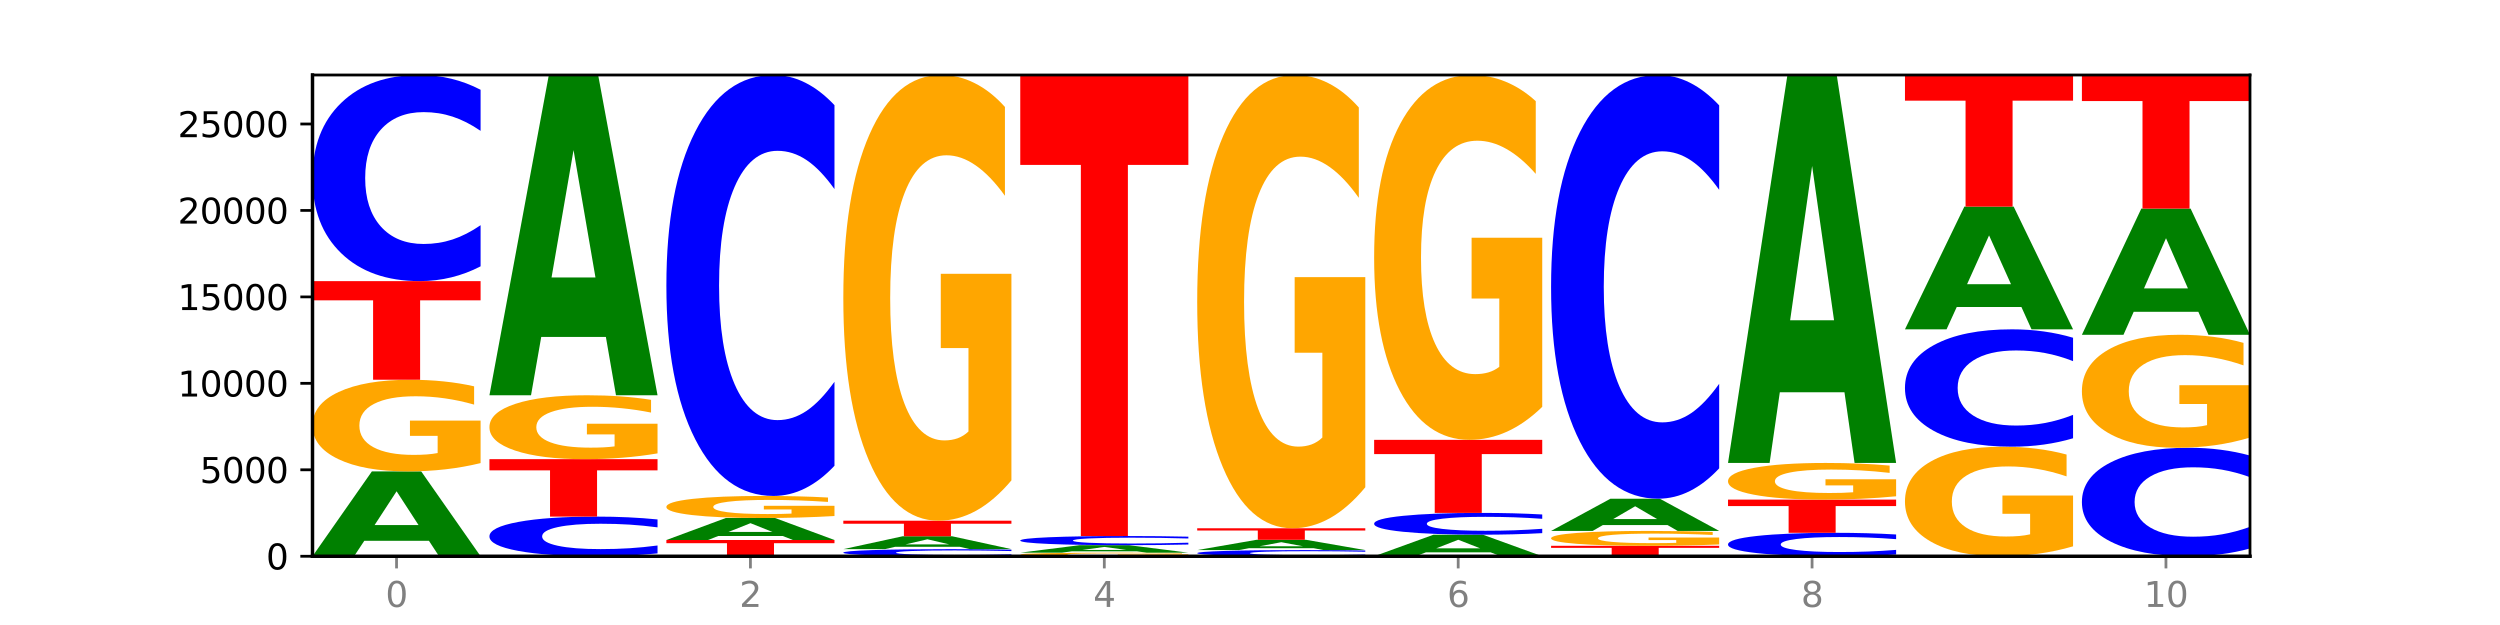
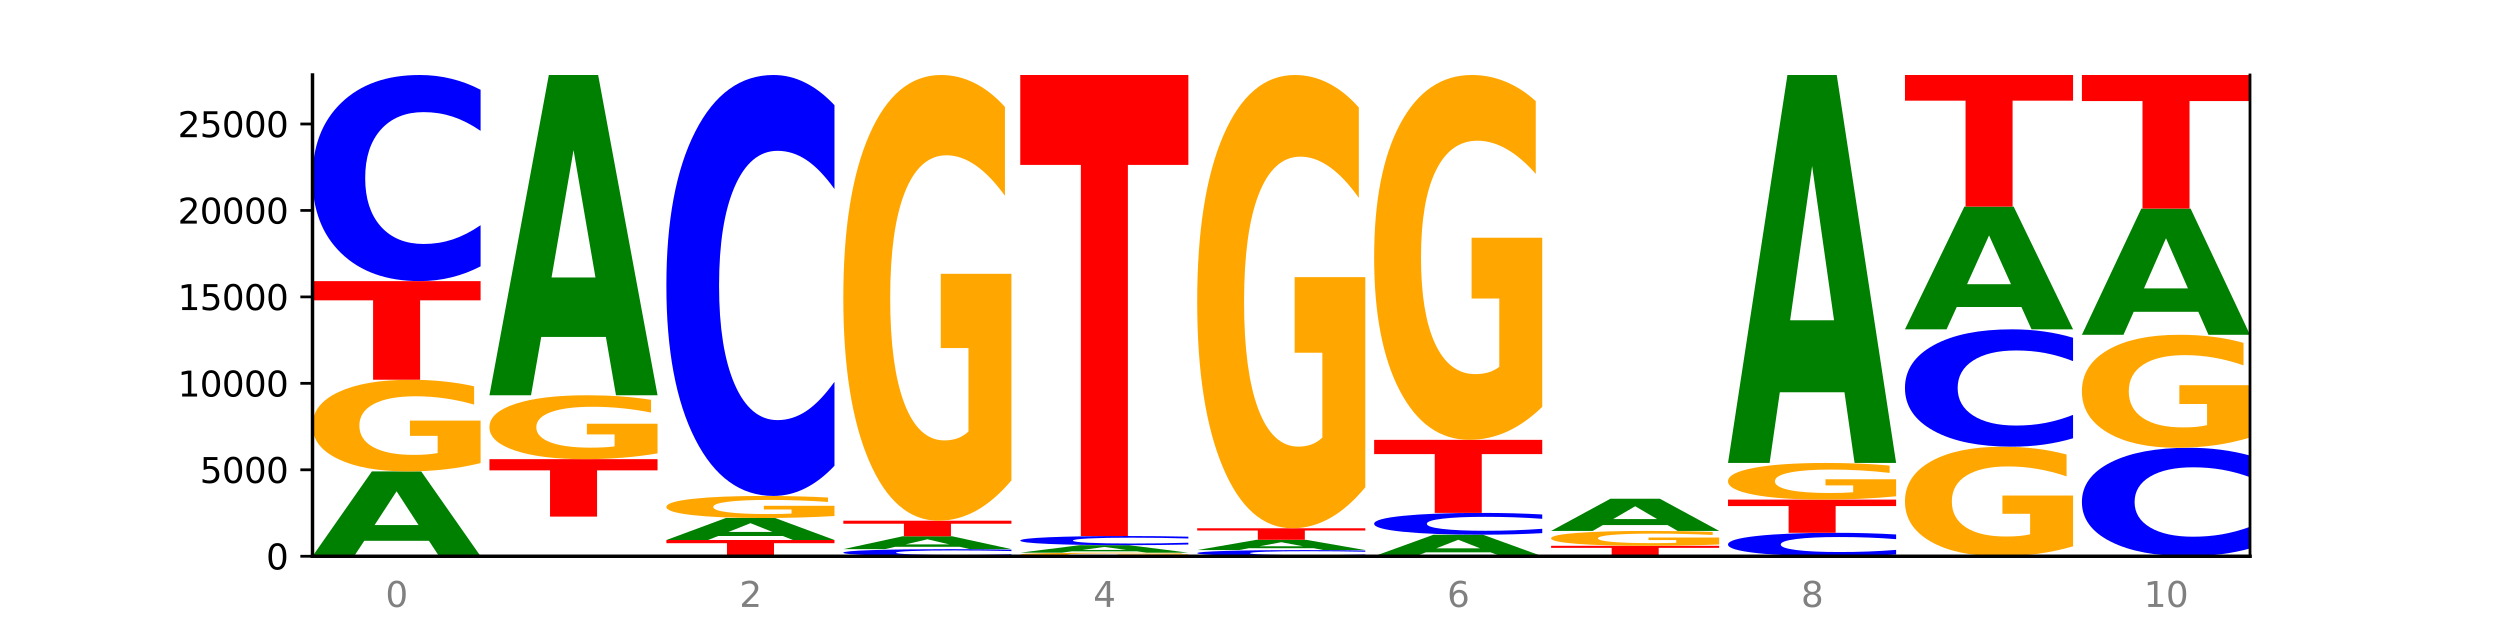
<svg xmlns="http://www.w3.org/2000/svg" xmlns:xlink="http://www.w3.org/1999/xlink" width="720pt" height="180pt" viewBox="0 0 720 180" version="1.1">
  <defs>
    <style type="text/css">*{stroke-linejoin: round; stroke-linecap: butt}</style>
  </defs>
  <g id="figure_1">
    <g id="patch_1">
-       <path d="M 0 180  L 720 180  L 720 0  L 0 0  z " style="fill: #ffffff" />
-     </g>
+       </g>
    <g id="axes_1">
      <g id="patch_2">
        <path d="M 90 160.2  L 648 160.2  L 648 21.6  L 90 21.6  z " style="fill: #ffffff" />
      </g>
      <g id="line2d_1">
        <path d="M 90 160.2  L 648 160.2  " clip-path="url(#pa34b3b29de)" style="fill: none; stroke: #000000; stroke-width: 0.5; stroke-linecap: square" />
      </g>
      <g id="patch_3">
        <path d="M 123.534 155.748  L 104.916 155.748  L 101.977 160.2  L 90 160.2  L 107.104 135.76  L 121.307 135.76  L 138.411 160.2  L 126.444 160.2  L 123.534 155.748  z M 107.886 151.212  L 120.535 151.212  L 114.22 141.49  L 107.886 151.212  z " clip-path="url(#pa34b3b29de)" style="fill: #008000" />
      </g>
      <g id="patch_4">
        <path d="M 138.411 133.372  Q 133.529 134.566 128.277 135.165  Q 123.026 135.76 117.428 135.76  Q 104.777 135.76 97.389 132.206  Q 90 128.652 90 122.574  Q 90 116.426 97.519 112.899  Q 105.048 109.372 118.144 109.372  Q 123.189 109.372 127.811 109.852  Q 132.444 110.326 136.545 111.264  L 136.545 116.524  Q 132.313 115.319 128.126 114.725  Q 123.938 114.125 119.728 114.125  Q 111.938 114.125 107.717 116.317  Q 103.497 118.502 103.497 122.574  Q 103.497 126.608 107.566 128.81  Q 111.634 131.007 119.12 131.007  Q 121.16 131.007 122.907 130.881  Q 124.654 130.75 126.042 130.478  L 126.042 125.539  L 118.068 125.539  L 118.068 121.141  L 138.411 121.141  L 138.411 133.372  z " clip-path="url(#pa34b3b29de)" style="fill: #ffa600" />
      </g>
      <g id="patch_5">
        <path d="M 90 80.958  L 138.411 80.958  L 138.411 86.5  L 120.994 86.5  L 120.994 109.372  L 107.45 109.372  L 107.45 86.5  L 90 86.5  L 90 80.958  z " clip-path="url(#pa34b3b29de)" style="fill: #ff0000" />
      </g>
      <g id="patch_6">
        <path d="M 138.411 76.703  Q 134.361 78.812 129.983 79.879  Q 125.604 80.958 120.835 80.958  Q 106.613 80.958 98.306 72.964  Q 90 64.969 90 51.297  Q 90 37.577 98.306 29.595  Q 106.613 21.6 120.835 21.6  Q 125.604 21.6 129.983 22.679  Q 134.361 23.746 138.411 25.855  L 138.411 37.687  Q 134.325 34.891 130.361 33.592  Q 126.397 32.292 122.018 32.292  Q 114.163 32.292 109.662 37.356  Q 105.173 42.408 105.173 51.297  Q 105.173 60.15 109.662 65.214  Q 114.163 70.266 122.018 70.266  Q 126.397 70.266 130.361 68.966  Q 134.325 67.654 138.411 64.859  L 138.411 76.703  z " clip-path="url(#pa34b3b29de)" style="fill: #0000ff" />
      </g>
      <g id="patch_7">
-         <path d="M 189.37 159.382  Q 185.32 159.787 180.942 159.992  Q 176.563 160.2 171.794 160.2  Q 157.572 160.2 149.265 158.662  Q 140.959 157.124 140.959 154.494  Q 140.959 151.855 149.265 150.319  Q 157.572 148.782 171.794 148.782  Q 176.563 148.782 180.942 148.989  Q 185.32 149.194 189.37 149.6  L 189.37 151.876  Q 185.284 151.338 181.32 151.088  Q 177.356 150.838 172.977 150.838  Q 165.122 150.838 160.621 151.812  Q 156.132 152.784 156.132 154.494  Q 156.132 156.197 160.621 157.171  Q 165.122 158.143 172.977 158.143  Q 177.356 158.143 181.32 157.893  Q 185.284 157.641 189.37 157.103  L 189.37 159.382  z " clip-path="url(#pa34b3b29de)" style="fill: #0000ff" />
-       </g>
+         </g>
      <g id="patch_8">
        <path d="M 140.959 132.239  L 189.37 132.239  L 189.37 135.465  L 171.953 135.465  L 171.953 148.782  L 158.409 148.782  L 158.409 135.465  L 140.959 135.465  L 140.959 132.239  z " clip-path="url(#pa34b3b29de)" style="fill: #ff0000" />
      </g>
      <g id="patch_9">
        <path d="M 189.37 130.574  Q 184.488 131.406 179.236 131.825  Q 173.985 132.239 168.387 132.239  Q 155.736 132.239 148.347 129.76  Q 140.959 127.281 140.959 123.042  Q 140.959 118.754 148.478 116.294  Q 156.007 113.834 169.103 113.834  Q 174.148 113.834 178.77 114.169  Q 183.403 114.499 187.504 115.153  L 187.504 118.822  Q 183.272 117.982 179.084 117.567  Q 174.896 117.149 170.687 117.149  Q 162.897 117.149 158.676 118.678  Q 154.456 120.202 154.456 123.042  Q 154.456 125.856 158.524 127.392  Q 162.593 128.924 170.079 128.924  Q 172.119 128.924 173.866 128.836  Q 175.613 128.745 177.001 128.555  L 177.001 125.11  L 169.027 125.11  L 169.027 122.042  L 189.37 122.042  L 189.37 130.574  z " clip-path="url(#pa34b3b29de)" style="fill: #ffa600" />
      </g>
      <g id="patch_10">
        <path d="M 174.493 97.032  L 155.875 97.032  L 152.935 113.834  L 140.959 113.834  L 158.063 21.6  L 172.266 21.6  L 189.37 113.834  L 177.403 113.834  L 174.493 97.032  z M 158.845 79.913  L 171.494 79.913  L 165.179 43.225  L 158.845 79.913  z " clip-path="url(#pa34b3b29de)" style="fill: #008000" />
      </g>
      <g id="patch_11">
        <path d="M 191.918 155.524  L 240.329 155.524  L 240.329 156.436  L 222.912 156.436  L 222.912 160.2  L 209.368 160.2  L 209.368 156.436  L 191.918 156.436  L 191.918 155.524  z " clip-path="url(#pa34b3b29de)" style="fill: #ff0000" />
      </g>
      <g id="patch_12">
        <path d="M 225.452 154.37  L 206.834 154.37  L 203.894 155.524  L 191.918 155.524  L 209.021 149.19  L 223.225 149.19  L 240.329 155.524  L 228.362 155.524  L 225.452 154.37  z M 209.803 153.195  L 222.453 153.195  L 216.138 150.675  L 209.803 153.195  z " clip-path="url(#pa34b3b29de)" style="fill: #008000" />
      </g>
      <g id="patch_13">
        <path d="M 240.329 148.615  Q 235.446 148.902 230.195 149.047  Q 224.944 149.19 219.346 149.19  Q 206.695 149.19 199.306 148.333  Q 191.918 147.477 191.918 146.012  Q 191.918 144.531 199.437 143.681  Q 206.966 142.831 220.062 142.831  Q 225.107 142.831 229.729 142.946  Q 234.361 143.061 238.463 143.287  L 238.463 144.554  Q 234.231 144.264 230.043 144.121  Q 225.855 143.976 221.646 143.976  Q 213.856 143.976 209.635 144.504  Q 205.415 145.031 205.415 146.012  Q 205.415 146.984 209.483 147.515  Q 213.552 148.044 221.038 148.044  Q 223.078 148.044 224.825 148.014  Q 226.571 147.983 227.96 147.917  L 227.96 146.727  L 219.986 146.727  L 219.986 145.667  L 240.329 145.667  L 240.329 148.615  z " clip-path="url(#pa34b3b29de)" style="fill: #ffa600" />
      </g>
      <g id="patch_14">
        <path d="M 240.329 134.141  Q 236.279 138.448 231.9 140.627  Q 227.522 142.831 222.753 142.831  Q 208.53 142.831 200.224 126.503  Q 191.918 110.175 191.918 82.253  Q 191.918 54.23 200.224 37.928  Q 208.53 21.6 222.753 21.6  Q 227.522 21.6 231.9 23.804  Q 236.279 25.982 240.329 30.29  L 240.329 54.456  Q 236.243 48.746 232.279 46.092  Q 228.314 43.437 223.936 43.437  Q 216.081 43.437 211.58 53.78  Q 207.091 64.097 207.091 82.253  Q 207.091 100.334 211.58 110.676  Q 216.081 120.994 223.936 120.994  Q 228.314 120.994 232.279 118.339  Q 236.243 115.66 240.329 109.95  L 240.329 134.141  z " clip-path="url(#pa34b3b29de)" style="fill: #0000ff" />
      </g>
      <g id="patch_15">
        <path d="M 291.288 160.053  Q 287.238 160.126 282.859 160.163  Q 278.481 160.2 273.711 160.2  Q 259.489 160.2 251.183 159.924  Q 242.877 159.649 242.877 159.177  Q 242.877 158.704 251.183 158.429  Q 259.489 158.153 273.711 158.153  Q 278.481 158.153 282.859 158.191  Q 287.238 158.227 291.288 158.3  L 291.288 158.708  Q 287.202 158.612 283.237 158.567  Q 279.273 158.522 274.895 158.522  Q 267.04 158.522 262.539 158.697  Q 258.05 158.871 258.05 159.177  Q 258.05 159.483 262.539 159.657  Q 267.04 159.831 274.895 159.831  Q 279.273 159.831 283.237 159.787  Q 287.202 159.741 291.288 159.645  L 291.288 160.053  z " clip-path="url(#pa34b3b29de)" style="fill: #0000ff" />
      </g>
      <g id="patch_16">
        <path d="M 276.411 157.478  L 257.793 157.478  L 254.853 158.153  L 242.877 158.153  L 259.98 154.443  L 274.184 154.443  L 291.288 158.153  L 279.321 158.153  L 276.411 157.478  z M 260.762 156.789  L 273.412 156.789  L 267.097 155.313  L 260.762 156.789  z " clip-path="url(#pa34b3b29de)" style="fill: #008000" />
      </g>
      <g id="patch_17">
        <path d="M 242.877 149.962  L 291.288 149.962  L 291.288 150.836  L 273.871 150.836  L 273.871 154.443  L 260.327 154.443  L 260.327 150.836  L 242.877 150.836  L 242.877 149.962  z " clip-path="url(#pa34b3b29de)" style="fill: #ff0000" />
      </g>
      <g id="patch_18">
        <path d="M 291.288 138.348  Q 286.405 144.155 281.154 147.072  Q 275.903 149.962 270.305 149.962  Q 257.654 149.962 250.265 132.674  Q 242.877 115.385 242.877 85.821  Q 242.877 55.911 250.395 38.756  Q 257.925 21.6 271.021 21.6  Q 276.066 21.6 280.688 23.933  Q 285.32 26.24 289.422 30.801  L 289.422 56.388  Q 285.19 50.528 281.002 47.638  Q 276.814 44.722 272.605 44.722  Q 264.815 44.722 260.594 55.381  Q 256.374 66.014 256.374 85.821  Q 256.374 105.442 260.442 116.154  Q 264.511 126.84 271.997 126.84  Q 274.037 126.84 275.784 126.23  Q 277.53 125.594 278.919 124.268  L 278.919 100.245  L 270.945 100.245  L 270.945 78.847  L 291.288 78.847  L 291.288 138.348  z " clip-path="url(#pa34b3b29de)" style="fill: #ffa600" />
      </g>
      <g id="patch_19">
        <path d="M 342.247 160.107  Q 337.364 160.153 332.113 160.177  Q 326.862 160.2 321.263 160.2  Q 308.613 160.2 301.224 160.061  Q 293.836 159.922 293.836 159.685  Q 293.836 159.445 301.354 159.307  Q 308.884 159.169 321.98 159.169  Q 327.025 159.169 331.647 159.188  Q 336.279 159.206 340.38 159.243  L 340.38 159.449  Q 336.149 159.402 331.961 159.378  Q 327.773 159.355 323.564 159.355  Q 315.774 159.355 311.553 159.44  Q 307.333 159.526 307.333 159.685  Q 307.333 159.842 311.401 159.929  Q 315.47 160.014 322.956 160.014  Q 324.996 160.014 326.742 160.009  Q 328.489 160.004 329.878 159.994  L 329.878 159.801  L 321.904 159.801  L 321.904 159.629  L 342.247 159.629  L 342.247 160.107  z " clip-path="url(#pa34b3b29de)" style="fill: #ffa600" />
      </g>
      <g id="patch_20">
        <path d="M 327.37 158.776  L 308.752 158.776  L 305.812 159.169  L 293.836 159.169  L 310.939 157.013  L 325.143 157.013  L 342.247 159.169  L 330.28 159.169  L 327.37 158.776  z M 311.721 158.376  L 324.371 158.376  L 318.056 157.519  L 311.721 158.376  z " clip-path="url(#pa34b3b29de)" style="fill: #008000" />
      </g>
      <g id="patch_21">
        <path d="M 342.247 156.824  Q 338.197 156.918 333.818 156.965  Q 329.439 157.013 324.67 157.013  Q 310.448 157.013 302.142 156.658  Q 293.836 156.302 293.836 155.694  Q 293.836 155.084 302.142 154.729  Q 310.448 154.374 324.67 154.374  Q 329.439 154.374 333.818 154.422  Q 338.197 154.469 342.247 154.563  L 342.247 155.089  Q 338.16 154.965 334.196 154.907  Q 330.232 154.849 325.853 154.849  Q 317.998 154.849 313.498 155.074  Q 309.009 155.299 309.009 155.694  Q 309.009 156.088 313.498 156.313  Q 317.998 156.538 325.853 156.538  Q 330.232 156.538 334.196 156.48  Q 338.16 156.421 342.247 156.297  L 342.247 156.824  z " clip-path="url(#pa34b3b29de)" style="fill: #0000ff" />
      </g>
      <g id="patch_22">
        <path d="M 293.836 21.6  L 342.247 21.6  L 342.247 47.495  L 324.83 47.495  L 324.83 154.374  L 311.286 154.374  L 311.286 47.495  L 293.836 47.495  L 293.836 21.6  z " clip-path="url(#pa34b3b29de)" style="fill: #ff0000" />
      </g>
      <g id="patch_23">
        <path d="M 393.205 160.073  Q 389.156 160.136 384.777 160.168  Q 380.398 160.2 375.629 160.2  Q 361.407 160.2 353.101 159.961  Q 344.795 159.721 344.795 159.312  Q 344.795 158.901 353.101 158.662  Q 361.407 158.422 375.629 158.422  Q 380.398 158.422 384.777 158.455  Q 389.156 158.487 393.205 158.55  L 393.205 158.904  Q 389.119 158.82 385.155 158.781  Q 381.191 158.742 376.812 158.742  Q 368.957 158.742 364.457 158.894  Q 359.968 159.045 359.968 159.312  Q 359.968 159.577 364.457 159.728  Q 368.957 159.88 376.812 159.88  Q 381.191 159.88 385.155 159.841  Q 389.119 159.802 393.205 159.718  L 393.205 160.073  z " clip-path="url(#pa34b3b29de)" style="fill: #0000ff" />
      </g>
      <g id="patch_24">
        <path d="M 378.329 157.882  L 359.711 157.882  L 356.771 158.422  L 344.795 158.422  L 361.898 155.459  L 376.102 155.459  L 393.205 158.422  L 381.239 158.422  L 378.329 157.882  z M 362.68 157.333  L 375.33 157.333  L 369.015 156.154  L 362.68 157.333  z " clip-path="url(#pa34b3b29de)" style="fill: #008000" />
      </g>
      <g id="patch_25">
        <path d="M 344.795 152.143  L 393.205 152.143  L 393.205 152.79  L 375.789 152.79  L 375.789 155.459  L 362.245 155.459  L 362.245 152.79  L 344.795 152.79  L 344.795 152.143  z " clip-path="url(#pa34b3b29de)" style="fill: #ff0000" />
      </g>
      <g id="patch_26">
        <path d="M 393.205 140.332  Q 388.323 146.237 383.072 149.204  Q 377.821 152.143 372.222 152.143  Q 359.572 152.143 352.183 134.561  Q 344.795 116.979 344.795 86.912  Q 344.795 56.494 352.313 39.047  Q 359.843 21.6 372.938 21.6  Q 377.983 21.6 382.605 23.973  Q 387.238 26.319 391.339 30.957  L 391.339 56.98  Q 387.108 51.02 382.92 48.081  Q 378.732 45.114 374.522 45.114  Q 366.732 45.114 362.512 55.955  Q 358.291 66.768 358.291 86.912  Q 358.291 106.867 362.36 117.761  Q 366.429 128.628 373.915 128.628  Q 375.955 128.628 377.701 128.008  Q 379.448 127.361 380.837 126.013  L 380.837 101.581  L 372.862 101.581  L 372.862 79.82  L 393.205 79.82  L 393.205 140.332  z " clip-path="url(#pa34b3b29de)" style="fill: #ffa600" />
      </g>
      <g id="patch_27">
        <path d="M 429.288 159.07  L 410.67 159.07  L 407.73 160.2  L 395.753 160.2  L 412.857 153.995  L 427.061 153.995  L 444.164 160.2  L 432.198 160.2  L 429.288 159.07  z M 413.639 157.918  L 426.289 157.918  L 419.974 155.45  L 413.639 157.918  z " clip-path="url(#pa34b3b29de)" style="fill: #008000" />
      </g>
      <g id="patch_28">
        <path d="M 444.164 153.545  Q 440.115 153.768 435.736 153.881  Q 431.357 153.995 426.588 153.995  Q 412.366 153.995 404.06 153.15  Q 395.753 152.304 395.753 150.858  Q 395.753 149.406 404.06 148.562  Q 412.366 147.716 426.588 147.716  Q 431.357 147.716 435.736 147.83  Q 440.115 147.943 444.164 148.166  L 444.164 149.418  Q 440.078 149.122 436.114 148.984  Q 432.15 148.847 427.771 148.847  Q 419.916 148.847 415.415 149.383  Q 410.927 149.917 410.927 150.858  Q 410.927 151.794 415.415 152.33  Q 419.916 152.864 427.771 152.864  Q 432.15 152.864 436.114 152.727  Q 440.078 152.588 444.164 152.292  L 444.164 153.545  z " clip-path="url(#pa34b3b29de)" style="fill: #0000ff" />
      </g>
      <g id="patch_29">
        <path d="M 395.753 126.677  L 444.164 126.677  L 444.164 130.78  L 426.748 130.78  L 426.748 147.716  L 413.204 147.716  L 413.204 130.78  L 395.753 130.78  L 395.753 126.677  z " clip-path="url(#pa34b3b29de)" style="fill: #ff0000" />
      </g>
      <g id="patch_30">
        <path d="M 444.164 117.17  Q 439.282 121.923 434.031 124.311  Q 428.78 126.677 423.181 126.677  Q 410.531 126.677 403.142 112.525  Q 395.753 98.373 395.753 74.171  Q 395.753 49.687 403.272 35.644  Q 410.802 21.6 423.897 21.6  Q 428.942 21.6 433.564 23.51  Q 438.197 25.398 442.298 29.132  L 442.298 50.078  Q 438.067 45.281 433.879 42.915  Q 429.691 40.527 425.481 40.527  Q 417.691 40.527 413.471 49.253  Q 409.25 57.957 409.25 74.171  Q 409.25 90.233 413.319 99.002  Q 417.388 107.749 424.874 107.749  Q 426.914 107.749 428.66 107.25  Q 430.407 106.729 431.796 105.644  L 431.796 85.979  L 423.821 85.979  L 423.821 68.462  L 444.164 68.462  L 444.164 117.17  z " clip-path="url(#pa34b3b29de)" style="fill: #ffa600" />
      </g>
      <g id="patch_31">
        <path d="M 446.712 157.197  L 495.123 157.197  L 495.123 157.783  L 477.707 157.783  L 477.707 160.2  L 464.163 160.2  L 464.163 157.783  L 446.712 157.783  L 446.712 157.197  z " clip-path="url(#pa34b3b29de)" style="fill: #ff0000" />
      </g>
      <g id="patch_32">
        <path d="M 495.123 156.809  Q 490.241 157.003 484.99 157.101  Q 479.739 157.197 474.14 157.197  Q 461.489 157.197 454.101 156.619  Q 446.712 156.041 446.712 155.052  Q 446.712 154.052 454.231 153.478  Q 461.761 152.905 474.856 152.905  Q 479.901 152.905 484.523 152.983  Q 489.156 153.06 493.257 153.212  L 493.257 154.068  Q 489.026 153.872 484.838 153.775  Q 480.65 153.678 476.44 153.678  Q 468.65 153.678 464.43 154.034  Q 460.209 154.39 460.209 155.052  Q 460.209 155.708 464.278 156.067  Q 468.346 156.424 475.833 156.424  Q 477.872 156.424 479.619 156.404  Q 481.366 156.382 482.755 156.338  L 482.755 155.535  L 474.78 155.535  L 474.78 154.819  L 495.123 154.819  L 495.123 156.809  z " clip-path="url(#pa34b3b29de)" style="fill: #ffa600" />
      </g>
      <g id="patch_33">
        <path d="M 480.247 151.215  L 461.629 151.215  L 458.689 152.905  L 446.712 152.905  L 463.816 143.628  L 478.02 143.628  L 495.123 152.905  L 483.157 152.905  L 480.247 151.215  z M 464.598 149.493  L 477.248 149.493  L 470.933 145.803  L 464.598 149.493  z " clip-path="url(#pa34b3b29de)" style="fill: #008000" />
      </g>
      <g id="patch_34">
-         <path d="M 495.123 134.881  Q 491.074 139.216 486.695 141.409  Q 482.316 143.628 477.547 143.628  Q 463.325 143.628 455.019 127.193  Q 446.712 110.758 446.712 82.652  Q 446.712 54.445 455.019 38.035  Q 463.325 21.6 477.547 21.6  Q 482.316 21.6 486.695 23.818  Q 491.074 26.011 495.123 30.347  L 495.123 54.672  Q 491.037 48.924 487.073 46.253  Q 483.109 43.581 478.73 43.581  Q 470.875 43.581 466.374 53.991  Q 461.886 64.376 461.886 82.652  Q 461.886 100.851 466.374 111.262  Q 470.875 121.647 478.73 121.647  Q 483.109 121.647 487.073 118.975  Q 491.037 116.278 495.123 110.531  L 495.123 134.881  z " clip-path="url(#pa34b3b29de)" style="fill: #0000ff" />
-       </g>
+         </g>
      <g id="patch_35">
        <path d="M 546.082 159.716  Q 542.033 159.956 537.654 160.077  Q 533.275 160.2 528.506 160.2  Q 514.284 160.2 505.978 159.291  Q 497.671 158.381 497.671 156.826  Q 497.671 155.265 505.978 154.357  Q 514.284 153.448 528.506 153.448  Q 533.275 153.448 537.654 153.57  Q 542.033 153.692 546.082 153.932  L 546.082 155.278  Q 541.996 154.96 538.032 154.812  Q 534.068 154.664 529.689 154.664  Q 521.834 154.664 517.333 155.24  Q 512.845 155.815 512.845 156.826  Q 512.845 157.833 517.333 158.409  Q 521.834 158.984 529.689 158.984  Q 534.068 158.984 538.032 158.836  Q 541.996 158.687 546.082 158.369  L 546.082 159.716  z " clip-path="url(#pa34b3b29de)" style="fill: #0000ff" />
      </g>
      <g id="patch_36">
        <path d="M 497.671 143.887  L 546.082 143.887  L 546.082 145.751  L 528.666 145.751  L 528.666 153.448  L 515.122 153.448  L 515.122 145.751  L 497.671 145.751  L 497.671 143.887  z " clip-path="url(#pa34b3b29de)" style="fill: #ff0000" />
      </g>
      <g id="patch_37">
        <path d="M 546.082 142.931  Q 541.2 143.409 535.949 143.649  Q 530.697 143.887 525.099 143.887  Q 512.448 143.887 505.06 142.465  Q 497.671 141.043 497.671 138.611  Q 497.671 136.151 505.19 134.74  Q 512.72 133.33 525.815 133.33  Q 530.86 133.33 535.482 133.521  Q 540.115 133.711 544.216 134.086  L 544.216 136.191  Q 539.985 135.709 535.797 135.471  Q 531.609 135.231 527.399 135.231  Q 519.609 135.231 515.389 136.108  Q 511.168 136.982 511.168 138.611  Q 511.168 140.225 515.237 141.106  Q 519.305 141.985 526.792 141.985  Q 528.831 141.985 530.578 141.935  Q 532.325 141.882 533.714 141.773  L 533.714 139.798  L 525.739 139.798  L 525.739 138.038  L 546.082 138.038  L 546.082 142.931  z " clip-path="url(#pa34b3b29de)" style="fill: #ffa600" />
      </g>
      <g id="patch_38">
        <path d="M 531.206 112.976  L 512.587 112.976  L 509.648 133.33  L 497.671 133.33  L 514.775 21.6  L 528.979 21.6  L 546.082 133.33  L 534.116 133.33  L 531.206 112.976  z M 515.557 92.239  L 528.206 92.239  L 521.892 47.796  L 515.557 92.239  z " clip-path="url(#pa34b3b29de)" style="fill: #008000" />
      </g>
      <g id="patch_39">
        <path d="M 597.041 157.345  Q 592.159 158.773 586.908 159.49  Q 581.656 160.2 576.058 160.2  Q 563.407 160.2 556.019 155.951  Q 548.63 151.701 548.63 144.434  Q 548.63 137.082 556.149 132.865  Q 563.679 128.649 576.774 128.649  Q 581.819 128.649 586.441 129.222  Q 591.074 129.789 595.175 130.91  L 595.175 137.2  Q 590.944 135.759 586.756 135.049  Q 582.568 134.332 578.358 134.332  Q 570.568 134.332 566.348 136.952  Q 562.127 139.565 562.127 144.434  Q 562.127 149.257 566.196 151.89  Q 570.264 154.517 577.75 154.517  Q 579.79 154.517 581.537 154.367  Q 583.284 154.21 584.673 153.885  L 584.673 147.98  L 576.698 147.98  L 576.698 142.72  L 597.041 142.72  L 597.041 157.345  z " clip-path="url(#pa34b3b29de)" style="fill: #ffa600" />
      </g>
      <g id="patch_40">
        <path d="M 597.041 126.226  Q 592.992 127.427 588.613 128.034  Q 584.234 128.649 579.465 128.649  Q 565.243 128.649 556.936 124.096  Q 548.63 119.543 548.63 111.758  Q 548.63 103.945 556.936 99.399  Q 565.243 94.846 579.465 94.846  Q 584.234 94.846 588.613 95.461  Q 592.992 96.068 597.041 97.269  L 597.041 104.007  Q 592.955 102.415 588.991 101.675  Q 585.027 100.935 580.648 100.935  Q 572.793 100.935 568.292 103.819  Q 563.804 106.696 563.804 111.758  Q 563.804 116.799 568.292 119.683  Q 572.793 122.56 580.648 122.56  Q 585.027 122.56 588.991 121.82  Q 592.955 121.073 597.041 119.481  L 597.041 126.226  z " clip-path="url(#pa34b3b29de)" style="fill: #0000ff" />
      </g>
      <g id="patch_41">
        <path d="M 582.164 88.409  L 563.546 88.409  L 560.607 94.846  L 548.63 94.846  L 565.734 59.51  L 579.937 59.51  L 597.041 94.846  L 585.074 94.846  L 582.164 88.409  z M 566.516 81.851  L 579.165 81.851  L 572.85 67.795  L 566.516 81.851  z " clip-path="url(#pa34b3b29de)" style="fill: #008000" />
      </g>
      <g id="patch_42">
        <path d="M 548.63 21.6  L 597.041 21.6  L 597.041 28.994  L 579.624 28.994  L 579.624 59.51  L 566.081 59.51  L 566.081 28.994  L 548.63 28.994  L 548.63 21.6  z " clip-path="url(#pa34b3b29de)" style="fill: #ff0000" />
      </g>
      <g id="patch_43">
        <path d="M 648 157.961  Q 643.951 159.071 639.572 159.632  Q 635.193 160.2 630.424 160.2  Q 616.202 160.2 607.895 155.992  Q 599.589 151.784 599.589 144.588  Q 599.589 137.367 607.895 133.165  Q 616.202 128.957 630.424 128.957  Q 635.193 128.957 639.572 129.525  Q 643.951 130.087 648 131.197  L 648 137.425  Q 643.914 135.953 639.95 135.269  Q 635.986 134.585 631.607 134.585  Q 623.752 134.585 619.251 137.25  Q 614.762 139.909 614.762 144.588  Q 614.762 149.248 619.251 151.913  Q 623.752 154.572 631.607 154.572  Q 635.986 154.572 639.95 153.888  Q 643.914 153.198 648 151.726  L 648 157.961  z " clip-path="url(#pa34b3b29de)" style="fill: #0000ff" />
      </g>
      <g id="patch_44">
        <path d="M 648 126.013  Q 643.118 127.485 637.866 128.225  Q 632.615 128.957 627.017 128.957  Q 614.366 128.957 606.978 124.574  Q 599.589 120.192 599.589 112.696  Q 599.589 105.114 607.108 100.764  Q 614.637 96.415 627.733 96.415  Q 632.778 96.415 637.4 97.007  Q 642.033 97.591 646.134 98.748  L 646.134 105.235  Q 641.903 103.749 637.715 103.016  Q 633.527 102.277 629.317 102.277  Q 621.527 102.277 617.306 104.979  Q 613.086 107.675 613.086 112.696  Q 613.086 117.671 617.155 120.387  Q 621.223 123.096 628.709 123.096  Q 630.749 123.096 632.496 122.941  Q 634.243 122.78 635.631 122.444  L 635.631 116.353  L 627.657 116.353  L 627.657 110.928  L 648 110.928  L 648 126.013  z " clip-path="url(#pa34b3b29de)" style="fill: #ffa600" />
      </g>
      <g id="patch_45">
        <path d="M 633.123 89.796  L 614.505 89.796  L 611.566 96.415  L 599.589 96.415  L 616.693 60.083  L 630.896 60.083  L 648 96.415  L 636.033 96.415  L 633.123 89.796  z M 617.475 83.053  L 630.124 83.053  L 623.809 68.602  L 617.475 83.053  z " clip-path="url(#pa34b3b29de)" style="fill: #008000" />
      </g>
      <g id="patch_46">
        <path d="M 599.589 21.6  L 648 21.6  L 648 29.105  L 630.583 29.105  L 630.583 60.083  L 617.04 60.083  L 617.04 29.105  L 599.589 29.105  L 599.589 21.6  z " clip-path="url(#pa34b3b29de)" style="fill: #ff0000" />
      </g>
      <g id="matplotlib.axis_1">
        <g id="xtick_1">
          <g id="line2d_2">
            <defs>
-               <path id="meac2687182" d="M 0 0  L 0 3.5  " style="stroke: #808080; stroke-width: 0.8" />
-             </defs>
+               </defs>
            <g>
              <use xlink:href="#meac2687182" x="114.205" y="160.2" style="fill: #808080; stroke: #808080; stroke-width: 0.8" />
            </g>
          </g>
          <g id="text_1">
            <g style="fill: #808080" transform="translate(111.024 174.798) scale(0.1 -0.1)">
              <defs>
                <path id="DejaVuSans-30" d="M 2034 4250  Q 1547 4250 1301 3770  Q 1056 3291 1056 2328  Q 1056 1369 1301 889  Q 1547 409 2034 409  Q 2525 409 2770 889  Q 3016 1369 3016 2328  Q 3016 3291 2770 3770  Q 2525 4250 2034 4250  z M 2034 4750  Q 2819 4750 3233 4129  Q 3647 3509 3647 2328  Q 3647 1150 3233 529  Q 2819 -91 2034 -91  Q 1250 -91 836 529  Q 422 1150 422 2328  Q 422 3509 836 4129  Q 1250 4750 2034 4750  z " transform="scale(0.016)" />
              </defs>
              <use xlink:href="#DejaVuSans-30" />
            </g>
          </g>
        </g>
        <g id="xtick_2">
          <g id="line2d_3">
            <g>
              <use xlink:href="#meac2687182" x="216.123" y="160.2" style="fill: #808080; stroke: #808080; stroke-width: 0.8" />
            </g>
          </g>
          <g id="text_2">
            <g style="fill: #808080" transform="translate(212.942 174.798) scale(0.1 -0.1)">
              <defs>
                <path id="DejaVuSans-32" d="M 1228 531  L 3431 531  L 3431 0  L 469 0  L 469 531  Q 828 903 1448 1529  Q 2069 2156 2228 2338  Q 2531 2678 2651 2914  Q 2772 3150 2772 3378  Q 2772 3750 2511 3984  Q 2250 4219 1831 4219  Q 1534 4219 1204 4116  Q 875 4013 500 3803  L 500 4441  Q 881 4594 1212 4672  Q 1544 4750 1819 4750  Q 2544 4750 2975 4387  Q 3406 4025 3406 3419  Q 3406 3131 3298 2873  Q 3191 2616 2906 2266  Q 2828 2175 2409 1742  Q 1991 1309 1228 531  z " transform="scale(0.016)" />
              </defs>
              <use xlink:href="#DejaVuSans-32" />
            </g>
          </g>
        </g>
        <g id="xtick_3">
          <g id="line2d_4">
            <g>
              <use xlink:href="#meac2687182" x="318.041" y="160.2" style="fill: #808080; stroke: #808080; stroke-width: 0.8" />
            </g>
          </g>
          <g id="text_3">
            <g style="fill: #808080" transform="translate(314.86 174.798) scale(0.1 -0.1)">
              <defs>
                <path id="DejaVuSans-34" d="M 2419 4116  L 825 1625  L 2419 1625  L 2419 4116  z M 2253 4666  L 3047 4666  L 3047 1625  L 3713 1625  L 3713 1100  L 3047 1100  L 3047 0  L 2419 0  L 2419 1100  L 313 1100  L 313 1709  L 2253 4666  z " transform="scale(0.016)" />
              </defs>
              <use xlink:href="#DejaVuSans-34" />
            </g>
          </g>
        </g>
        <g id="xtick_4">
          <g id="line2d_5">
            <g>
              <use xlink:href="#meac2687182" x="419.959" y="160.2" style="fill: #808080; stroke: #808080; stroke-width: 0.8" />
            </g>
          </g>
          <g id="text_4">
            <g style="fill: #808080" transform="translate(416.778 174.798) scale(0.1 -0.1)">
              <defs>
                <path id="DejaVuSans-36" d="M 2113 2584  Q 1688 2584 1439 2293  Q 1191 2003 1191 1497  Q 1191 994 1439 701  Q 1688 409 2113 409  Q 2538 409 2786 701  Q 3034 994 3034 1497  Q 3034 2003 2786 2293  Q 2538 2584 2113 2584  z M 3366 4563  L 3366 3988  Q 3128 4100 2886 4159  Q 2644 4219 2406 4219  Q 1781 4219 1451 3797  Q 1122 3375 1075 2522  Q 1259 2794 1537 2939  Q 1816 3084 2150 3084  Q 2853 3084 3261 2657  Q 3669 2231 3669 1497  Q 3669 778 3244 343  Q 2819 -91 2113 -91  Q 1303 -91 875 529  Q 447 1150 447 2328  Q 447 3434 972 4092  Q 1497 4750 2381 4750  Q 2619 4750 2861 4703  Q 3103 4656 3366 4563  z " transform="scale(0.016)" />
              </defs>
              <use xlink:href="#DejaVuSans-36" />
            </g>
          </g>
        </g>
        <g id="xtick_5">
          <g id="line2d_6">
            <g>
              <use xlink:href="#meac2687182" x="521.877" y="160.2" style="fill: #808080; stroke: #808080; stroke-width: 0.8" />
            </g>
          </g>
          <g id="text_5">
            <g style="fill: #808080" transform="translate(518.695 174.798) scale(0.1 -0.1)">
              <defs>
                <path id="DejaVuSans-38" d="M 2034 2216  Q 1584 2216 1326 1975  Q 1069 1734 1069 1313  Q 1069 891 1326 650  Q 1584 409 2034 409  Q 2484 409 2743 651  Q 3003 894 3003 1313  Q 3003 1734 2745 1975  Q 2488 2216 2034 2216  z M 1403 2484  Q 997 2584 770 2862  Q 544 3141 544 3541  Q 544 4100 942 4425  Q 1341 4750 2034 4750  Q 2731 4750 3128 4425  Q 3525 4100 3525 3541  Q 3525 3141 3298 2862  Q 3072 2584 2669 2484  Q 3125 2378 3379 2068  Q 3634 1759 3634 1313  Q 3634 634 3220 271  Q 2806 -91 2034 -91  Q 1263 -91 848 271  Q 434 634 434 1313  Q 434 1759 690 2068  Q 947 2378 1403 2484  z M 1172 3481  Q 1172 3119 1398 2916  Q 1625 2713 2034 2713  Q 2441 2713 2670 2916  Q 2900 3119 2900 3481  Q 2900 3844 2670 4047  Q 2441 4250 2034 4250  Q 1625 4250 1398 4047  Q 1172 3844 1172 3481  z " transform="scale(0.016)" />
              </defs>
              <use xlink:href="#DejaVuSans-38" />
            </g>
          </g>
        </g>
        <g id="xtick_6">
          <g id="line2d_7">
            <g>
              <use xlink:href="#meac2687182" x="623.795" y="160.2" style="fill: #808080; stroke: #808080; stroke-width: 0.8" />
            </g>
          </g>
          <g id="text_6">
            <g style="fill: #808080" transform="translate(617.432 174.798) scale(0.1 -0.1)">
              <defs>
                <path id="DejaVuSans-31" d="M 794 531  L 1825 531  L 1825 4091  L 703 3866  L 703 4441  L 1819 4666  L 2450 4666  L 2450 531  L 3481 531  L 3481 0  L 794 0  L 794 531  z " transform="scale(0.016)" />
              </defs>
              <use xlink:href="#DejaVuSans-31" />
              <use xlink:href="#DejaVuSans-30" x="63.623" />
            </g>
          </g>
        </g>
      </g>
      <g id="matplotlib.axis_2">
        <g id="ytick_1">
          <g id="line2d_8">
            <defs>
              <path id="m793e77bcaa" d="M 0 0  L -3.5 0  " style="stroke: #000000; stroke-width: 0.8" />
            </defs>
            <g>
              <use xlink:href="#m793e77bcaa" x="90" y="160.2" style="stroke: #000000; stroke-width: 0.8" />
            </g>
          </g>
          <g id="text_7">
            <g transform="translate(76.638 163.999) scale(0.1 -0.1)">
              <use xlink:href="#DejaVuSans-30" />
            </g>
          </g>
        </g>
        <g id="ytick_2">
          <g id="line2d_9">
            <g>
              <use xlink:href="#m793e77bcaa" x="90" y="135.301" style="stroke: #000000; stroke-width: 0.8" />
            </g>
          </g>
          <g id="text_8">
            <g transform="translate(57.55 139.101) scale(0.1 -0.1)">
              <defs>
                <path id="DejaVuSans-35" d="M 691 4666  L 3169 4666  L 3169 4134  L 1269 4134  L 1269 2991  Q 1406 3038 1543 3061  Q 1681 3084 1819 3084  Q 2600 3084 3056 2656  Q 3513 2228 3513 1497  Q 3513 744 3044 326  Q 2575 -91 1722 -91  Q 1428 -91 1123 -41  Q 819 9 494 109  L 494 744  Q 775 591 1075 516  Q 1375 441 1709 441  Q 2250 441 2565 725  Q 2881 1009 2881 1497  Q 2881 1984 2565 2268  Q 2250 2553 1709 2553  Q 1456 2553 1204 2497  Q 953 2441 691 2322  L 691 4666  z " transform="scale(0.016)" />
              </defs>
              <use xlink:href="#DejaVuSans-35" />
              <use xlink:href="#DejaVuSans-30" x="63.623" />
              <use xlink:href="#DejaVuSans-30" x="127.246" />
              <use xlink:href="#DejaVuSans-30" x="190.869" />
            </g>
          </g>
        </g>
        <g id="ytick_3">
          <g id="line2d_10">
            <g>
              <use xlink:href="#m793e77bcaa" x="90" y="110.403" style="stroke: #000000; stroke-width: 0.8" />
            </g>
          </g>
          <g id="text_9">
            <g transform="translate(51.188 114.202) scale(0.1 -0.1)">
              <use xlink:href="#DejaVuSans-31" />
              <use xlink:href="#DejaVuSans-30" x="63.623" />
              <use xlink:href="#DejaVuSans-30" x="127.246" />
              <use xlink:href="#DejaVuSans-30" x="190.869" />
              <use xlink:href="#DejaVuSans-30" x="254.492" />
            </g>
          </g>
        </g>
        <g id="ytick_4">
          <g id="line2d_11">
            <g>
              <use xlink:href="#m793e77bcaa" x="90" y="85.504" style="stroke: #000000; stroke-width: 0.8" />
            </g>
          </g>
          <g id="text_10">
            <g transform="translate(51.188 89.304) scale(0.1 -0.1)">
              <use xlink:href="#DejaVuSans-31" />
              <use xlink:href="#DejaVuSans-35" x="63.623" />
              <use xlink:href="#DejaVuSans-30" x="127.246" />
              <use xlink:href="#DejaVuSans-30" x="190.869" />
              <use xlink:href="#DejaVuSans-30" x="254.492" />
            </g>
          </g>
        </g>
        <g id="ytick_5">
          <g id="line2d_12">
            <g>
              <use xlink:href="#m793e77bcaa" x="90" y="60.606" style="stroke: #000000; stroke-width: 0.8" />
            </g>
          </g>
          <g id="text_11">
            <g transform="translate(51.188 64.405) scale(0.1 -0.1)">
              <use xlink:href="#DejaVuSans-32" />
              <use xlink:href="#DejaVuSans-30" x="63.623" />
              <use xlink:href="#DejaVuSans-30" x="127.246" />
              <use xlink:href="#DejaVuSans-30" x="190.869" />
              <use xlink:href="#DejaVuSans-30" x="254.492" />
            </g>
          </g>
        </g>
        <g id="ytick_6">
          <g id="line2d_13">
            <g>
              <use xlink:href="#m793e77bcaa" x="90" y="35.707" style="stroke: #000000; stroke-width: 0.8" />
            </g>
          </g>
          <g id="text_12">
            <g transform="translate(51.188 39.507) scale(0.1 -0.1)">
              <use xlink:href="#DejaVuSans-32" />
              <use xlink:href="#DejaVuSans-35" x="63.623" />
              <use xlink:href="#DejaVuSans-30" x="127.246" />
              <use xlink:href="#DejaVuSans-30" x="190.869" />
              <use xlink:href="#DejaVuSans-30" x="254.492" />
            </g>
          </g>
        </g>
      </g>
      <g id="patch_47">
        <path d="M 90 160.2  L 90 21.6  " style="fill: none; stroke: #000000; stroke-linejoin: miter; stroke-linecap: square" />
      </g>
      <g id="patch_48">
        <path d="M 648 160.2  L 648 21.6  " style="fill: none; stroke: #000000; stroke-width: 0.8; stroke-linejoin: miter; stroke-linecap: square" />
      </g>
      <g id="patch_49">
        <path d="M 90 160.2  L 648 160.2  " style="fill: none; stroke: #000000; stroke-linejoin: miter; stroke-linecap: square" />
      </g>
      <g id="patch_50">
-         <path d="M 90 21.6  L 648 21.6  " style="fill: none; stroke: #000000; stroke-width: 0.8; stroke-linejoin: miter; stroke-linecap: square" />
-       </g>
+         </g>
    </g>
  </g>
  <defs>
    <clipPath id="pa34b3b29de">
      <rect x="90" y="21.6" width="558" height="138.6" />
    </clipPath>
  </defs>
</svg>